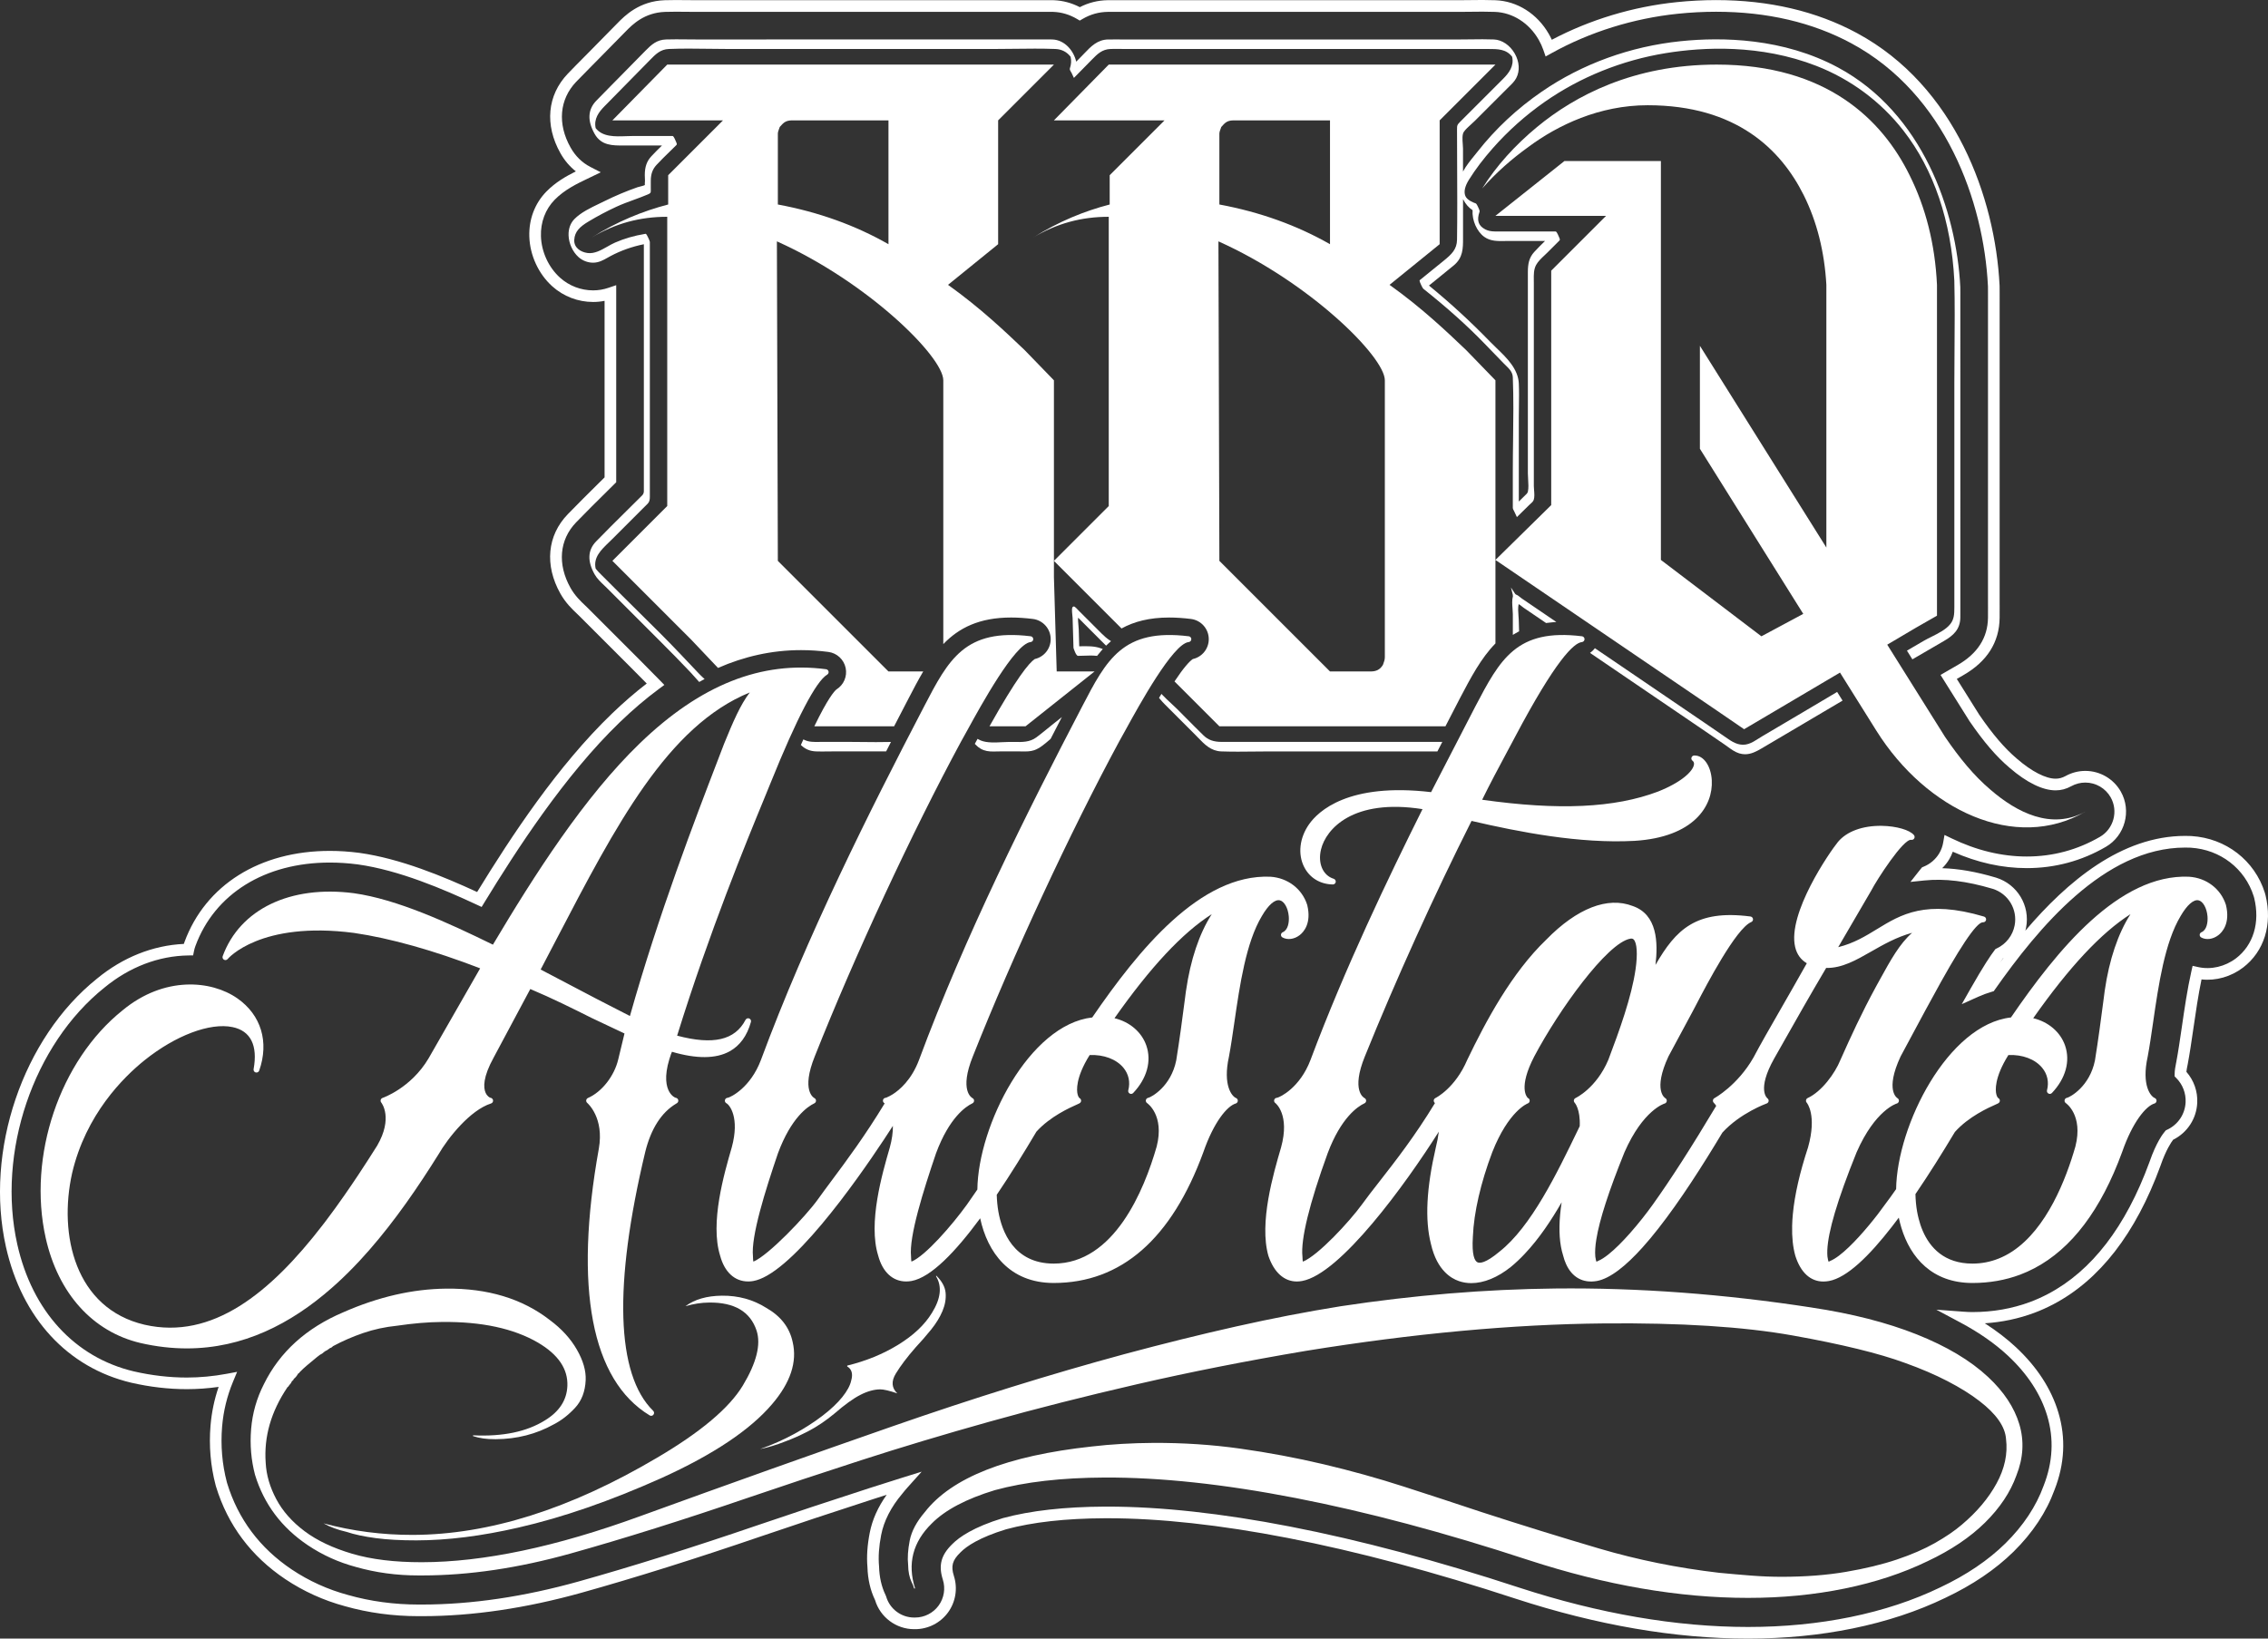
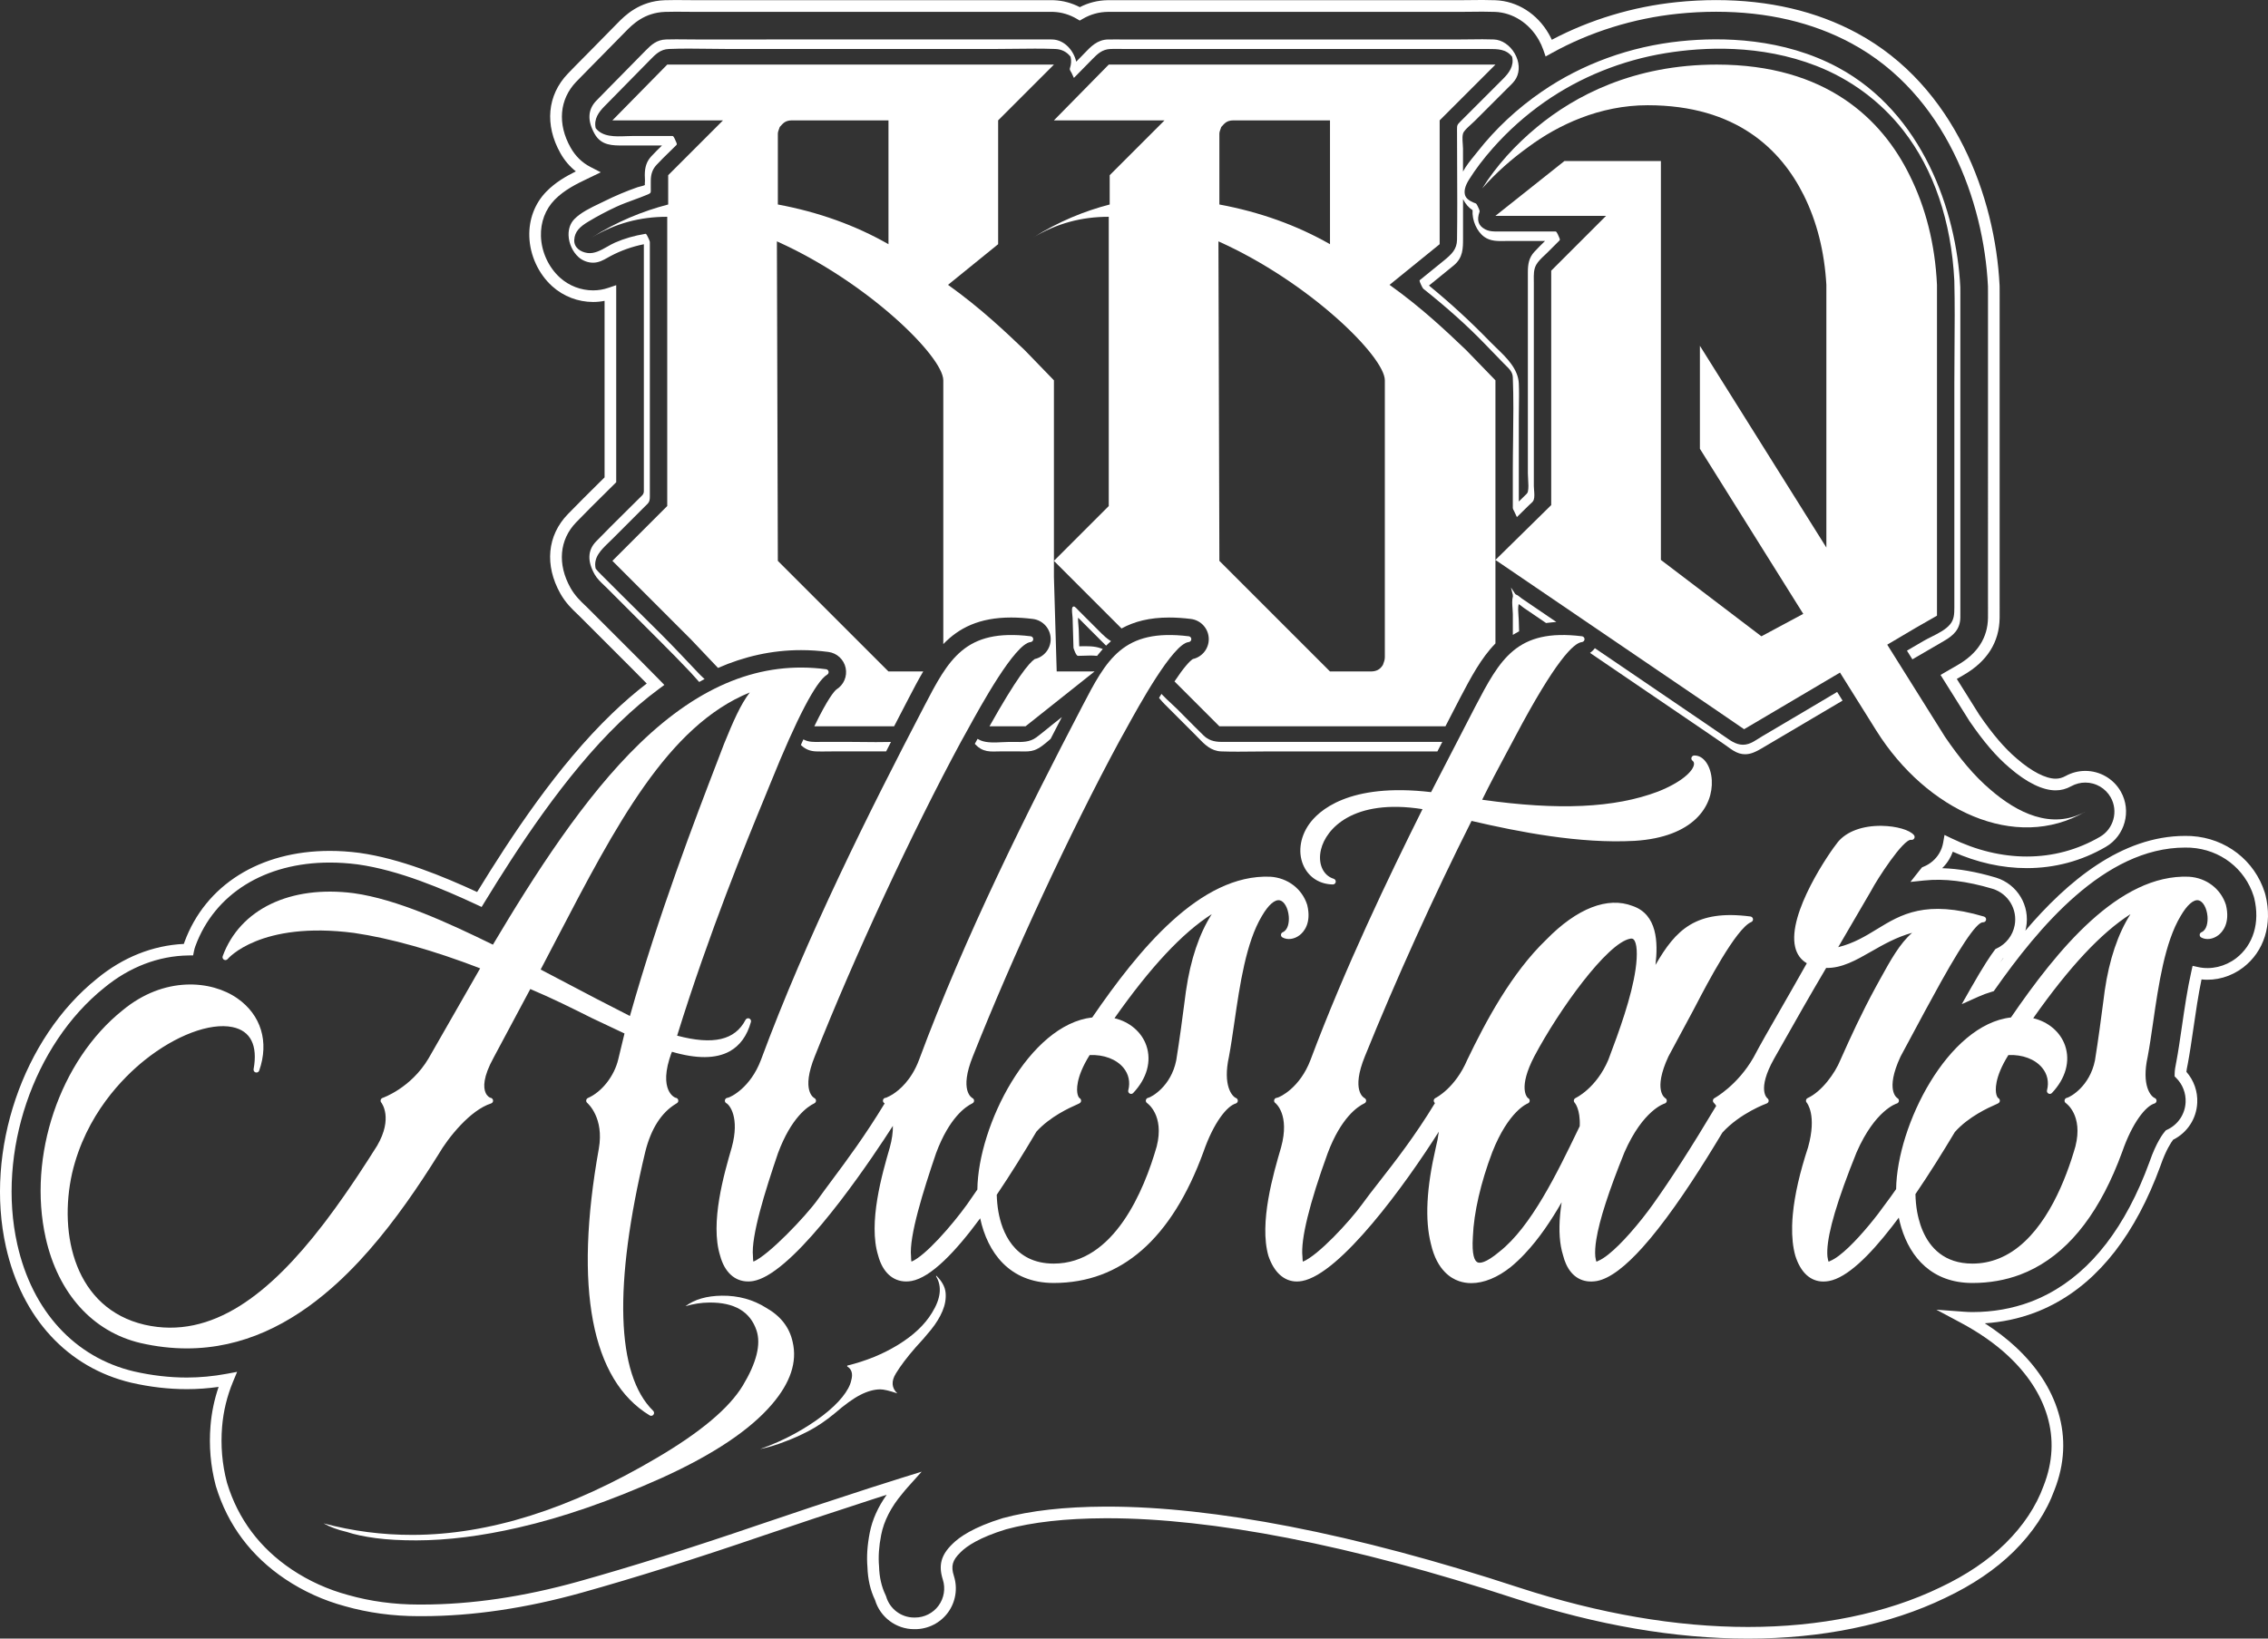
<svg xmlns="http://www.w3.org/2000/svg" id="Layer_1" viewBox="0 0 633.172 457.547">
  <rect x="0" y="0" width="633.172" height="457.547" fill="#333333" stroke="none" />
  <path d="M535.016,175.197l.024-.008,5.719-3.274v-92.38c-.528-11.35-3.168-21.643-7.653-30.62-7.661-15.566-23.227-30.88-53.847-30.88-23.227,0-39.597,8.709-50.151,17.426-6.069,5.013-11.35,10.821-15.306,17.15,3.956-4.485,8.181-8.181,12.934-11.61,8.181-6.069,19.791-11.618,33.252-11.618,24.811,0,37.217,12.406,43.554,25.079,3.696,7.385,5.809,15.834,6.337,25.071v73.36l-35.306-56.334v28.745l28.855,46.109-11.683,6.26-28.061-21.326V44.958h-26.924l-19.271,15.314h30.888l-15.314,15.306v65.457l-15.571,15.311v-50.151l-8.183-8.446c-5.279-5.015-12.142-11.614-21.38-18.212l13.989-11.35v-34.577l15.574-15.573h-107.955l-15.309,15.573h30.882l-15.309,15.309v8.183c-7.127,1.848-14.253,4.751-21.38,9.238,6.599-3.959,13.461-5.807,21.116-5.807v80.768l-15.309,15.309,18.876,18.876c3.502-1.931,7.788-3.056,13.296-3.056,1.875,0,3.916.134,6.067.398,2.88.354,5.032,2.819,4.993,5.721-.036,2.664-1.907,4.911-4.45,5.475-.937.625-2.504,2.323-5.119,6.25l4.174,4.174,8.354,8.354h63.116l3.982-7.713c3.077-5.86,5.952-11.324,9.975-15.42v-23.316l61.765,42.024,7.653,5.24,7.653-4.517,19.119-11.297,10.202,16.303c13.947,22.17,38.778,33.875,58.295,22.529-9.502,5.219-19.178.182-26.441-6.085-4.654-3.935-8.695-8.879-12.716-14.767l-16.152-25.772,8.144-4.812ZM340.421,37.305c0-.528.265-1.056.528-1.848.792-.792,1.32-1.847,3.432-1.847h26.923v34.577c-9.238-5.279-19.533-8.974-30.883-11.086v-19.796ZM386.613,183.532c0,.792-.265,1.32-.528,2.112-.792,1.319-1.849,1.847-3.432,1.847h-11.348l-30.883-30.882-.263-89.214c25.339,11.35,46.455,32.201,46.455,38.8v77.337Z" style="fill:#fff; stroke-width:0px;" />
  <path d="M233.527,192.504c-.617.499-2.404,2.492-6.185,10.296h22.276c1.349-2.613,2.691-5.2,4.013-7.736,1.37-2.632,2.699-5.186,4.113-7.573h-9.705l-30.882-30.882-.264-89.214c25.339,11.35,46.455,32.201,46.455,38.8v73.656c4.344-4.518,10.056-7.422,18.924-7.422,1.875,0,3.916.134,6.067.398,2.88.354,5.032,2.819,4.993,5.721-.036,2.664-1.908,4.911-4.45,5.475-1.616,1.079-5.109,5.348-12.636,18.778h10.066l12.667-10.064v-0l6.601-5.245h-10.574l-.775-26.409v-54.887l-8.182-8.446c-5.279-5.015-12.142-11.614-21.38-18.212l13.989-11.35v-34.577l15.573-15.573h-107.954l-15.309,15.573h30.882l-15.309,15.309v8.183c-7.127,1.848-14.253,4.751-21.38,9.238,6.599-3.959,13.461-5.807,21.116-5.807v80.768l-15.309,15.309,22.004,22.004,7.479,7.892c7.269-3.181,14.976-4.972,23.182-4.972,2.516,0,5.084.171,7.632.507,2.398.317,4.333,2.115,4.825,4.483.485,2.337-.541,4.724-2.561,5.982ZM217.158,37.305c0-.528.264-1.056.528-1.848.792-.792,1.32-1.847,3.431-1.847h26.923v34.577c-9.239-5.279-19.532-8.974-30.882-11.086v-19.796Z" style="fill:#fff; stroke-width:0px;" />
  <path d="M93.856,358.528c2.259-2.047,4.436-4.225,6.548-6.491.91-.983,1.812-1.982,2.697-2.998,7.271-8.311,13.649-17.638,19.287-26.664,2.73-4.72,8.896-12.414,14.705-14.258.382-.122.617-.504.552-.894-.057-.374-.366-.658-.731-.691-.195-.049-.902-.414-1.34-1.389-.65-1.454-.788-4.355,2.259-9.871l10.212-19.108c6.223,2.624,12.008,5.516,17.15,8.092l9.148,4.322-1.739,7.206c-1.097,4.671-4.582,9.115-8.474,10.813-.252.114-.431.349-.471.626-.041.284.065.561.276.739.195.171,4.761,4.184,3.242,12.779-6.979,38.882-2.072,64.636,14.193,74.474.13.081.276.122.414.122.244,0,.487-.114.642-.317.26-.325.228-.788-.073-1.08-10.35-10.123-11.114-35.129-2.21-72.322,1.609-6.459,4.501-10.976,8.587-13.429.114-.073.211-.122.276-.171.301-.195.431-.569.325-.91-.097-.317-.374-.544-.707-.577-.114-.032-1.016-.366-1.755-1.633-.837-1.43-1.511-4.192.016-9.213.057-.162.114-.333.171-.504.146-.487.317-1.024.536-1.495,6.857,2.015,12.259,1.982,16.07-.106,2.892-1.584,4.907-4.346,5.979-8.222.114-.398-.097-.821-.487-.975-.382-.146-.821.016-1.016.382-2.941,5.687-9.026,7.092-19.1,4.42,8.928-28.817,19.547-54.635,24.113-65.717.528-1.284.975-2.38,1.332-3.266.162-.39.374-.91.634-1.552,7.361-18.214,12.682-28.394,15.818-30.279.301-.179.447-.52.382-.861-.073-.341-.349-.593-.691-.642-18.076-2.389-35.072,4.363-51.938,20.627-15.615,15.046-29.507,36.835-41.076,56.284-12.511-6.126-26.761-12.682-38.842-14.372-17.751-2.291-31.774,4.452-36.6,17.581-.138.374.016.788.357.991.349.195.78.114,1.032-.195.089-.106,9.059-10.691,35.259-7.287,10.147,1.479,22.309,4.899,35.227,9.895l-14.412,25.161c-4.923,8.287-12.747,10.992-12.828,11.016-.252.089-.447.292-.52.544-.073.252-.016.536.146.739.138.171,3.339,4.33-1.137,12.048-1.739,2.762-3.493,5.492-5.273,8.173-1.251,1.877-2.51,3.737-3.778,5.557-1.739,2.502-3.502,4.94-5.281,7.287-.301.398-.609.796-.91,1.186-14.615,18.962-30.807,32.107-49.679,27.801-19.409-4.525-24.096-25.12-20.237-42.343,3.827-16.37,14.307-26.761,20.205-31.498,8.644-6.938,18.288-10.578,24.568-9.27,5.061,1.048,7.092,5.11,5.89,11.739-.081.414.179.821.585.926.414.106.837-.114.975-.512,2.819-8.002.536-15.542-6.093-20.172-7.312-5.11-20.441-6.248-32.001,3.298-17.581,14.03-26.623,40.783-21.505,63.612,3.477,15.477,13.104,26.168,26.436,29.32,4.501,1.032,8.815,1.511,12.974,1.511,15.663-.008,28.987-6.832,40.394-16.841.439-.382.869-.764,1.292-1.154ZM155.299,262.37c16.622-31.904,31.059-59.64,54.018-69.015-2.624,3.445-4.639,8.124-7.174,14.339-.552,1.446-1.162,3.03-1.82,4.753-6.158,16.021-16.427,42.725-24.462,71.249l-9.132-4.688-15.793-8.287c1.47-2.803,2.925-5.589,4.363-8.352Z" style="fill:#fff; stroke-width:0px;" />
  <path d="M358.12,260.298c-.292.122-.487.398-.504.707s.146.601.422.756c1.397.772,3.274.52,4.777-.626,1.064-.812,3.396-3.258,2.129-8.449-1.414-4.493-5.451-7.58-10.31-7.88-19.563-.804-36.835,20.505-49.712,39.297-17.613,1.999-31.863,30.181-32.066,48.046-.999,1.487-1.974,2.892-2.925,4.225-4.111,5.695-11.577,14.307-15.469,15.907-.049-.179-.122-.569-.122-1.349v-.089c-.593-5.614,3.428-18.385,6.995-28.865,3.688-9.912,8.279-12.999,10.082-13.868,0,0,.073-.032.073-.041.276-.138.447-.414.447-.723s-.171-.585-.447-.723c-.154-.081-3.794-2.031.122-11.699,11.122-28.061,27.151-62.564,40.832-87.879.422-.723,1.048-1.86,1.836-3.307,3.607-6.572,13.186-24.039,17.573-24.454.414-.041.731-.39.731-.804.008-.414-.301-.764-.707-.812-18.393-2.259-22.927,6.459-29.791,19.652-7.653,14.672-15.826,30.677-23.682,47.34-7.864,16.663-15.412,33.992-21.838,51.304-2.112,5.622-5.492,8.417-7.328,9.587-.317.203-.617.366-.894.512-.642.341-1.04.463-1.04.471-.374,0-.699.252-.788.617s.081.739.414.918c.008,0,.032.016.049.024-5.5,9.067-10.618,15.948-14.754,21.497-1.519,2.047-2.835,3.81-3.989,5.435-3.404,4.712-13.73,15.533-17.906,17.256-.049-.179-.122-.569-.122-1.349v-.089c-.593-5.614,3.428-18.385,6.995-28.865,3.688-9.912,8.279-12.999,10.082-13.868,0,0,.073-.032.073-.041.276-.138.447-.414.447-.723s-.171-.585-.447-.723c-.154-.081-3.794-2.031.122-11.699,11.122-28.061,27.151-62.564,40.832-87.879.422-.723,1.048-1.86,1.836-3.307,3.607-6.581,13.186-24.039,17.573-24.454.414-.041.731-.39.731-.804.008-.414-.301-.764-.707-.812-18.393-2.259-22.927,6.459-29.791,19.652-15.298,29.336-32.676,64.002-45.52,98.644-2.917,7.767-8.441,10.415-9.262,10.57-.374,0-.699.26-.788.626-.089.366.089.739.422.91.845.431,3.762,3.956,1.479,12.316-2.137,7.361-6.109,21.058-3.25,30.222,1.227,4.615,4.086,7.214,7.815,7.214.122,0,.236,0,.357-.008,0-.008.008,0,.008,0,.374-.016.756-.057,1.146-.13,1.17-.219,2.437-.731,3.77-1.487,12.186-6.906,30.189-34.105,35.137-41.823.032,1.795-.252,3.81-.853,6.012-2.137,7.361-6.109,21.058-3.25,30.222,1.227,4.615,4.086,7.214,7.807,7.214.496,0,.999-.041,1.519-.138,5.427-1.007,12.251-8.14,19.149-17.5,2.031,9.457,8.124,18.06,20.53,18.06,18.848,0,32.903-12.292,41.783-36.551,2.908-8.384,6.629-12.852,9.034-13.567.333-.097.561-.398.577-.747.016-.341-.187-.658-.512-.788-1.072-.431-3.745-3.461-1.958-11.553.544-2.9,1.016-6.166,1.519-9.619,1.519-10.431,3.233-22.244,7.677-29.645,1.795-3.087,3.615-4.688,4.996-4.379,1.251.276,2.299,2.145,2.502,4.436.154,1.674-.203,3.851-1.674,4.468ZM331.107,276.636c-.008,0-.008.008-.008.008l-.317,2.437c-.715,5.484-1.462,11.155-2.405,17.004-1.479,7.328-6.914,10.228-7.767,10.448-.317.032-.601.26-.691.577-.106.349.033.715.325.91.049.032,4.891,3.347,2.681,12.097-3.502,12.219-11.886,32.716-28.752,32.716-11.236,0-14.502-9.099-15.452-14.518-.26-1.503-.406-3.079-.455-4.696,3.843-5.679,7.612-11.78,11.073-17.621,3.835-4.249,9.359-6.711,11.293-7.572.642-.284.796-.357.942-.504.179-.179.268-.431.236-.674-.032-.252-.171-.471-.39-.601-.179-.106-.439-.463-.593-1.137-.227-.942-.634-4.501,3.38-10.911,3.932-.162,7.434,1.145,9.432,3.558,1.462,1.779,1.942,4.005,1.349,6.272-.097.357.065.739.39.918.325.179.731.122.983-.154,3.843-4.062,5.175-8.896,3.664-13.259-1.316-3.778-4.663-6.613-8.888-7.62,10.041-14.282,18.97-23.836,27.151-29.052-3.477,5.419-5.939,12.714-7.182,21.375Z" style="fill:#fff; stroke-width:0px;" />
  <path d="M611.123,244.805c-19.571-.812-36.835,20.505-49.712,39.297-17.581,1.99-31.806,30.068-32.058,47.933-1.089,1.568-2.137,3.022-3.144,4.346-.585.821-1.243,1.714-1.966,2.657-.731.942-1.511,1.934-2.34,2.925-3.672,4.436-8.027,8.937-10.927,10.115-.033.016-.073.032-.106.057-.179.106-.301.154-.366.179-.106-.211-.219-.707-.325-1.454-.195-2.145.203-5.167,1.202-9.107.252-.975.536-2.015.861-3.112,1.357-4.598,3.38-10.212,6.077-16.89,5.199-11.853,11.163-13.6,11.211-13.616.325-.081.552-.357.601-.691.041-.333-.13-.658-.422-.821-.041-.016-3.55-2.096.886-11.618l6.824-12.706c.349-.601.918-1.665,1.657-3.022,7.791-14.437,12.666-21.748,14.485-21.748h.049c.406.024.78-.26.853-.666.081-.406-.171-.804-.561-.926-16.273-4.834-23.195-.593-29.897,3.502-3.185,1.95-6.475,3.957-10.821,5.037l9.188-15.745c.008-.008.016-.024.024-.041,1.519-2.957,8.993-14.55,11.179-14.185.333.057.658-.098.829-.39.171-.284.146-.65-.057-.91-1.145-1.454-4.94-2.551-9.034-2.608-5.313-.073-9.749,1.552-12.194,4.485-2.283,2.778-14.169,19.994-11.951,29.369.479,2.015,1.568,3.534,3.25,4.517-2.738,4.866-5.2,9.164-7.385,12.966-3.144,5.476-5.63,9.798-7.507,13.364-4.468,7.807-10.83,11.301-10.895,11.333-.227.122-.382.341-.414.601-.041.252.049.512.227.691.268.268.496.552.682.861-6.897,11.544-12.706,20.587-17.727,27.598-1.665,2.332-3.965,5.281-6.378,8.002-2.023,2.283-4.127,4.411-5.996,5.89-1.04.829-2.015,1.462-2.86,1.804-.033.016-.073.032-.106.057-.179.106-.301.154-.366.179-.097-.195-.195-.617-.292-1.251-.008-.065-.024-.13-.032-.203-.114-1.276-.024-2.868.284-4.777.869-5.435,3.469-13.478,7.856-24.332,5.2-11.853,11.163-13.6,11.22-13.616.317-.081.552-.357.593-.691.041-.333-.13-.658-.422-.821-.041-.016-3.542-2.096.894-11.642l6.824-12.69c.211-.39.561-1.056,1.016-1.934,2.722-5.224,11.008-21.115,15.265-22.894.341-.138.544-.487.496-.853-.049-.366-.341-.65-.707-.699-15.233-1.982-20.83,3.648-26.517,13.527.739-6.272.536-14.096-6.378-16.46-6.971-2.697-15.533.634-24.096,9.383-9.749,9.367-16.906,22.837-22.065,33.561-3.363,7.88-8.685,10.586-8.904,10.691-.236.122-.406.341-.447.601-.041.26.049.52.236.707.024.032.049.073.081.106-5.557,9.164-11.073,16.232-15.533,21.943-1.893,2.429-3.534,4.517-4.883,6.41-3.42,4.688-12.178,14.193-16.443,15.907-.049-.179-.122-.569-.122-1.357,0-.024,0-.057-.008-.081-.504-4.785,1.934-14.77,7.06-28.873,3.729-9.903,8.368-12.999,10.196-13.868,0,0,.065-.032.073-.032.276-.138.455-.422.455-.731s-.179-.593-.455-.731c-.162-.073-3.835-2.031.122-11.691,8.595-21.285,19.433-45.195,29.759-65.7,13.226,3.079,30.206,6.418,45.552,5.565,16.517-1.032,21.911-9.757,21.521-16.915-.219-3.981-2.259-6.914-4.777-6.914h-.154c-.341.016-.634.252-.739.577-.097.325.016.682.292.886.333.252.463.577.406,1.04-.252,1.885-3.461,4.956-10.05,7.572-12.097,4.574-27.712,5.297-49.086,2.275,2.234-4.55,4.615-8.993,6.727-12.942.626-1.146,1.219-2.267,1.795-3.355l.634-1.194c11.39-21.545,16.451-26.322,18.694-26.534.406-.041.723-.382.731-.796s-.301-.772-.707-.821c-18.304-2.267-22.878,6.451-29.808,19.652l-12.324,23.869c-23.138-2.722-31.53,5.354-34.073,8.977-2.657,3.786-3.177,8.352-1.365,11.918,1.535,3.038,4.452,4.818,7.994,4.883h.016c.398,0,.739-.284.804-.682.065-.398-.179-.78-.561-.902-3.03-.942-4.485-4.314-3.542-8.205,1.373-5.679,8.896-14.299,28.329-11.244-9.546,19.165-21.602,44.253-31.262,70.022-2.949,7.791-8.522,10.423-9.351,10.578-.366,0-.674.236-.78.577-.106.349.032.715.333.91.041.032,4.103,3.201,1.576,12.365-2.153,7.352-6.166,21.034-3.542,30.271,1.56,4.631,4.403,7.174,7.937,7.174.471,0,.959-.049,1.454-.138,10.7-1.925,28.898-26.997,38.192-41.701-.187,1.487-.487,3.014-.845,4.436-2.624,11.366-3.071,20.164-1.365,26.899.861,3.778,2.315,6.256,3.908,7.872,1.308,1.349,2.705,2.104,3.932,2.527,1.089.374,2.242.561,3.437.561,3.493,0,7.369-1.568,11.081-4.558,1.332-1.097,2.608-2.307,3.81-3.591,4.111-4.338,7.523-9.546,10.334-14.42-.739,4.801-.804,8.92-.211,12.3.162.91.366,1.771.626,2.575.211.845.479,1.625.796,2.324,1.665,3.737,4.712,5.451,8.612,4.777,3.737-.691,8.14-4.233,12.763-9.383,1.446-1.6,2.9-3.355,4.363-5.224,6.117-7.783,12.398-17.621,17.922-26.834,5.013-5.492,12.308-8.108,12.381-8.14.284-.097.487-.357.528-.658.041-.301-.098-.601-.341-.78-.032-.024-3.047-2.315,1.893-11.106.902-1.584,1.877-3.307,2.933-5.175,3.038-5.37,6.8-12.032,11.577-20.116,4.411.089,8.384-2.185,12.584-4.59,3.339-1.909,7.027-4.021,11.415-5.224-3.485,3.055-5.963,7.547-8.92,12.909-.39.707-.788,1.438-1.202,2.185-3.956,7.263-7.084,14.079-9.887,20.384-1.544,3.835-5.281,8.88-9.156,10.667-.236.106-.398.325-.447.577-.057.252.016.52.187.707.032.033,2.917,3.42.374,12.471-2.324,7.068-3.737,13.275-4.241,18.596-.114,1.137-.179,2.234-.203,3.29-.081,3.168.211,5.971.886,8.392,1.487,4.696,4.233,7.198,7.832,7.198.504,0,1.032-.049,1.568-.146,5.029-.926,11.236-7.003,17.605-15.217.626-.804,1.259-1.633,1.885-2.478.195.942.431,1.869.707,2.787,2.535,8.376,8.595,15.46,19.856,15.46,4.736,0,9.18-.78,13.307-2.324,1.365-.512,2.689-1.113,3.989-1.795,10.375-5.443,18.58-16.289,24.486-32.432,2.908-8.384,6.629-12.852,9.034-13.567.333-.097.561-.398.577-.747.016-.341-.187-.658-.512-.788-1.072-.431-3.745-3.461-1.958-11.553.544-2.9,1.016-6.166,1.519-9.619,1.511-10.423,3.233-22.244,7.677-29.645,1.795-3.087,3.615-4.688,4.996-4.379,1.251.276,2.299,2.145,2.502,4.436.146,1.674-.203,3.851-1.674,4.468-.293.122-.487.398-.504.707-.016.309.146.601.422.756,1.397.772,3.274.52,4.777-.626,1.064-.812,3.396-3.25,2.129-8.457-1.414-4.485-5.451-7.572-10.31-7.872ZM439.857,306.606c-.244.106-.406.325-.463.585-.049.26.033.536.219.723.016.016,1.617,1.763,1.414,6.54l-.52,1.081c-5.809,12.024-13.031,26.997-21.895,33.967-3.932,3.298-5.541,3.266-6.15,2.957-.764-.382-1.609-1.942-1.267-7.174.268-6.694,2.193-15.062,5.411-23.56,4.566-11.569,9.838-13.592,9.895-13.608.374-.122.609-.504.544-.902-.049-.293-.244-.528-.504-.626-.276-.252-2.738-2.868,1.787-11.593,6.841-12.934,20.335-31.701,26.794-32.887.52-.106.78.049.934.203.959.894,1.17,4.103.552,8.368-1.113,7.718-4.509,17.093-7.596,25.25-3.372,7.962-9.099,10.651-9.156,10.675ZM587.588,276.636v.008l-.317,2.437c-.723,5.484-1.462,11.155-2.405,17.004-1.479,7.328-6.914,10.228-7.767,10.448-.325.032-.601.26-.691.577-.106.349.024.715.325.91.049.032,4.891,3.347,2.673,12.097-2.616,9.148-7.978,22.943-17.589,29.296-1.235.812-2.535,1.503-3.916,2.047-2.218.877-4.623,1.373-7.239,1.373-7.913,0-11.869-4.509-13.852-9.075-.512-1.17-.886-2.34-1.162-3.437-.187-.707-.325-1.389-.439-2.015-.276-1.552-.422-3.193-.463-4.875,3.818-5.598,7.564-11.593,11.008-17.345,3.835-4.306,9.416-6.8,11.366-7.661.642-.284.796-.357.942-.504.179-.179.268-.422.236-.674-.024-.252-.171-.471-.39-.601-.179-.106-.439-.463-.593-1.137-.228-.951-.634-4.501,3.38-10.911,3.932-.171,7.434,1.145,9.424,3.558,1.47,1.771,1.95,4.005,1.357,6.272-.097.357.065.739.39.918.325.179.731.122.983-.154,3.843-4.062,5.175-8.896,3.664-13.259-1.316-3.778-4.663-6.613-8.888-7.62,10.041-14.282,18.97-23.836,27.151-29.052-3.477,5.419-5.939,12.714-7.19,21.375Z" style="fill:#fff; stroke-width:0px;" />
  <path d="M402.657,207.16h-61.594c-2.249,0-3.768-.544-5.077-1.818-1.652-1.608-3.304-3.275-4.901-4.887-.813-.821-1.626-1.641-2.443-2.457-.536-.536-1.118-1.073-1.711-1.619-.781-.72-1.588-1.463-2.318-2.237l-.364-.386-.674,1.106.179.222c.44.545.949,1.106,1.512,1.67l8.5,8.501c.271.27.536.545.8.819,1.726,1.789,3.509,3.638,6.381,3.74,1.544.055,3.104.073,4.657.073,1.56,0,3.114-.018,4.642-.036,1.544-.018,3.087-.036,4.627-.036h46.414l1.369-2.653Z" style="fill:#fff; stroke-width:0px;" />
  <path d="M424.86,169.316c.181.146.352.284.506.388l6.262,4.262.155-.021c.511-.07,1.03-.131,1.565-.175l1.144-.095-9.657-6.57c-.117-.08-.255-.195-.405-.318-.382-.315-.815-.665-1.289-.799l-.031-.116-.09-.014-1.192-1.81.532,2.129-.05.086.08.118c-.005.03-.012.07-.029.131-.282,1.014-.182,2.333-.094,3.496.04.541.079,1.052.079,1.496v5.779l.614-.366c.298-.177.601-.347.912-.511l.226-.12-.02-.465c-.031-.725-.061-1.43-.061-2.095,0-.513-.043-1.079-.088-1.68-.086-1.133-.182-2.409.041-3.352.271.12.597.384.89.621Z" style="fill:#fff; stroke-width:0px;" />
  <path d="M224.283,206.466l-.699,1.554.215.198c1.098,1.01,2.404,1.532,3.991,1.595.531.021,1.066.028,1.599.028.534,0,1.065-.007,1.588-.014.526-.007,1.05-.014,1.574-.014h14.835l1.353-2.646-.685.018c-2.337.062-4.725.033-7.034.006-1.311-.016-2.622-.031-3.928-.031h-7.713c-.255,0-.512.004-.77.008-1.35.021-2.747.041-3.953-.527l-.373-.175Z" style="fill:#fff; stroke-width:0px;" />
  <path d="M289.277,205.927c-1.809,1.332-3.909,1.29-6.126,1.248-1.045-.019-2.088-.002-3.273.06-2.028.104-4.328.224-6.02-.451-.213-.085-.406-.182-.591-.283l-.355-.194-.766,1.388.2.216c.897.966,1.934,1.552,3.17,1.791.588.114,1.194.143,1.799.143.321,0,.642-.008.96-.017.304-.008.605-.015.9-.015h5.393c.24,0,.483.004.728.008,1.152.02,2.34.041,3.454-.348,1.523-.532,2.937-1.754,4.184-2.832l.313-.27.096-.122c.749-1.457,1.495-2.902,2.237-4.337l.872-1.685-2.553,2.029c-.514.409-1.024.824-1.535,1.24-1.001.816-2.037,1.659-3.086,2.432Z" style="fill:#fff; stroke-width:0px;" />
  <path d="M307.536,179.029c.326.332.653.664.986.985l.281.27.281-.27c.225-.216.453-.428.686-.635l.396-.352-.443-.291c-.685-.45-1.391-1.047-2.222-1.878l-6.302-6.302-.168-.176c-.86-.912-1.148-1.217-1.513-.93-.293.233-.315.755-.114,2.659.023.216.041.38.043.449l.245,8.339c.001.022.666,2.235,1.265,2.235.528,0,1.085-.021,1.657-.043,1.141-.044,2.321-.089,3.443.029l.222.023.139-.175c.348-.44.703-.872,1.07-1.288l.39-.443-.553-.206c-1.761-.656-3.809-.612-5.79-.57l-.238.005-.137-4.663c-.011-.38-.05-.798-.09-1.228-.067-.718-.137-1.455-.08-2.094l6.546,6.552Z" style="fill:#fff; stroke-width:0px;" />
  <path d="M503.238,198.933l-11.216,6.625c-.337.199-.679.416-1.026.637-.927.59-1.887,1.201-2.864,1.517-2.198.71-4.039-.253-5.551-1.289l-2.173-1.489c-1.533-1.051-3.066-2.102-4.602-3.151-6.819-4.654-13.647-9.294-20.475-13.935l-10.077-6.852-.235.289c-.207.254-.439.484-.689.683l-.432.344,26.55,18.063c2.088,1.419,4.176,2.837,6.259,4.262l4.735,3.242c.277.19.559.396.847.605,1.025.747,2.085,1.519,3.27,1.877.568.172,1.111.247,1.634.247,1.674,0,3.154-.772,4.634-1.645l5.25-3.099c4.364-2.576,8.726-5.154,13.088-7.732l4.237-2.504-1.515-2.419-.341.203c-3.101,1.843-6.203,3.686-9.308,5.52Z" style="fill:#fff; stroke-width:0px;" />
  <path d="M193.875,188.953c.362.411.733.832,1.117,1.244l.215.231.589-.327c.133-.075.267-.151.4-.222l.514-.275-.436-.387c-.549-.489-1.085-1.055-1.559-1.555l-5.077-5.358c-3.571-3.768-7.331-7.476-10.968-11.063-1.677-1.654-3.354-3.307-5.017-4.971l-5.544-5.539c-.634-.624-1.289-1.268-1.82-1.978-.671-3.093,1.471-5.161,3.739-7.349.314-.303.627-.605.93-.908l8.927-8.927c.159-.159.302-.297.43-.419.76-.73,1.108-1.064,1.108-2.438v-71.16c0-.303-.82-1.998-.996-2.147l-.149-.124-.185.03c-2.979.483-5.788,1.294-8.35,2.411-.743.324-1.492.749-2.217,1.16-1.759.998-3.583,2.024-5.513,1.763-1.916-.264-3.802-1.493-3.694-3.645.117-2.364,1.595-3.713,3.942-5.124,2.575-1.549,5.231-2.955,7.895-4.18,1.553-.714,3.185-1.31,4.763-1.886,1.272-.464,2.587-.944,3.916-1.509.736-.312.878-.436.857-1.15-.002-.088-.006-.192-.006-.316l-.001-.797c-.001-.529-.002-1.058.001-1.588.013-1.859.499-3.209,1.575-4.375,1.18-1.279,2.457-2.523,3.692-3.725.63-.614,1.26-1.227,1.88-1.847.205-.205.108-.438-.004-.707-.756-1.827-.91-1.827-1.142-1.827h-10.855c-.623,0-1.275.023-1.94.048-3.264.119-6.641.241-8.593-2.238-.57-2.59.909-4.526,2.437-6.08l12.713-12.934c1.563-1.605,2.912-2.99,5.27-3.09,3.692-.156,7.476-.103,11.136-.052,1.86.026,3.719.052,5.571.052h74.073c1.901,0,3.808-.024,5.716-.048,3.753-.047,7.633-.096,11.425.048,1.743.067,3.21.816,4.249,2.169.249,1.087.186,2.09-.2,3.238-.107.316.099.672.449,1.23l.672,1.444,5.031-5.118c1.513-1.539,2.819-2.868,5.188-2.963.951-.038,1.929-.025,2.876-.012.485.006.969.013,1.451.013h101.069c2.728-.001,5.067-.004,6.729,2.171.582,2.618-.889,4.534-2.57,6.215l-11.925,11.925c-.857.856-.89,1.033-.889,2.158v.083c0,3.411.016,6.824.033,10.237.032,6.71.064,13.648-.033,20.466-.038,2.684-1.502,4.07-3.732,5.88l-4.743,3.848-1.972,1.603v.195c.001.228.789,1.975,1.013,2.152,6.637,5.282,12.201,10.264,17.012,15.229l5.323,5.494c.217.223.436.438.654.649,1.053,1.025,1.962,1.91,2.019,3.375.229,5.801.152,11.735.076,17.475-.037,2.866-.076,5.83-.076,8.736v10.29c0,.194.106.418.39.926l.75,1.607,3.437-3.379c.096-.095.206-.19.319-.288.373-.325.796-.693.953-1.177.248-.764.161-1.81.085-2.734-.033-.398-.065-.775-.065-1.093v-56.798c0-.249-.003-.499-.007-.751-.02-1.428-.04-2.904.63-4.16.534-1,1.462-1.872,2.359-2.715.286-.268.566-.531.827-.793l3.339-3.336c.205-.205.108-.438-.003-.707-.757-1.827-.91-1.827-1.142-1.827h-11.59c-.588,0-1.177.004-1.766.007-1.173.007-2.346.014-3.519-.007-1.126-.02-1.96-.202-2.702-.589-1.926-1.006-2.415-2.519-1.583-4.909.043-.124.102-.294-.484-1.488-.37-.753-.48-.822-.63-.872-.554-.185-2.398-.883-2.861-2.088-.453-1.179-.111-2.692,1.016-4.499,1.816-2.911,4.003-5.799,6.684-8.831,4.281-4.844,9.144-9.182,14.453-12.895,9.915-6.932,21.603-11.644,33.8-13.626,10.584-1.719,26.464-2.498,42.031,3.556,9.613,3.739,18.026,9.988,24.326,18.071,8.466,10.859,13.381,25.349,14.214,41.901.154,6.399.103,12.921.055,19.229-.024,3.163-.048,6.325-.048,9.484v62.533c0,1.889-.081,3.328-1.131,4.65-1.21,1.524-3.275,2.559-5.272,3.559-.765.383-1.487.745-2.147,1.127-.983.57-1.963,1.144-2.943,1.719l-1.74,1.019,1.522,2.429.34-.2c2.484-1.462,5.424-3.186,8.394-4.886,2.761-1.58,4.608-3.312,4.648-6.629.011-.947.007-1.895.004-2.842l-.004-86.904.002-.708c.002-.589.006-1.177-.01-1.776-1.072-21.313-10.581-48.601-34.053-61.275-15.334-8.279-32.406-8.586-44.029-7.385-14.067,1.453-27.468,6.322-38.753,14.079-6.877,4.727-12.903,10.354-17.91,16.728-.274.348-.569.71-.874,1.086-1.121,1.377-2.351,2.887-3.214,4.508v-6.414c0-.37-.033-.804-.069-1.267-.093-1.199-.209-2.692.317-3.431.521-.733,1.28-1.417,2.014-2.077.371-.334.736-.664,1.066-.993l9.083-9.084c.154-.154.311-.306.47-.461.733-.71,1.491-1.444,1.982-2.369,1.06-1.996.9-4.565-.425-6.873-1.336-2.326-3.565-3.827-5.816-3.917-2.098-.084-4.24-.055-6.308-.028-1.046.014-2.091.028-3.131.028h-94.369l-1.278-.004c-.857-.005-1.714-.01-2.57.004-3.022.046-4.853,1.965-6.624,3.821-.246.258-.493.517-.745.774l-1.578,1.605c-.699-3.072-3.217-6.07-6.645-6.2-.39-.015-.784-.01-1.175-.005l-98.364.005c-.918,0-1.838-.01-2.759-.02-1.82-.02-3.703-.04-5.552.02-2.558.083-4.046,1.396-5.725,3.105l-7.47,7.599c-.707.719-1.417,1.434-2.127,2.15-1.384,1.396-2.816,2.839-4.198,4.284-2.353,2.46-2.495,5.57-.422,9.242,1.849,3.274,5.024,3.246,8.1,3.225l10.701-.004c-.998.978-2.008,1.981-2.964,3.01-1.291,1.387-1.841,2.963-1.841,5.27,0,.257.013.526.027.799.026.521.052,1.06-.021,1.523-.017.109-.005.221.009.341.004.03.008.071.011.107-.279.158-1.149.374-1.495.459-.249.061-.452.113-.552.148-3.145,1.098-6.245,2.404-9.215,3.88-.463.23-.951.464-1.453.703-2.418,1.156-5.16,2.466-6.955,4.305-1.127,1.154-1.693,2.724-1.635,4.54.073,2.274,1.136,4.604,2.775,6.081,1.104.994,2.59,1.564,4.079,1.564h.004c1.582-.001,2.843-.715,4.063-1.406.283-.16.568-.322.86-.476,2.859-1.513,5.963-2.612,9.236-3.269v68.97q0,.69-.51,1.195l-.165.164c-1.405,1.404-2.818,2.801-4.231,4.199-2.791,2.759-5.676,5.612-8.449,8.481-2.325,2.404-2.456,5.487-.391,9.163.661,1.177,1.684,2.148,2.674,3.086.284.269.564.535.83.801l14.508,14.507c3.42,3.42,6.192,6.257,8.724,8.929.369.39.745.816,1.132,1.256ZM414.396,66.155c1.707,1.211,3.707,1.177,5.638,1.141.313-.006.626-.011.935-.011h10.37c-1.016.991-2.041,2.009-3.005,3.058-1.487,1.617-1.791,3.414-1.791,5.615v56.213c0,.527.036,1.1.073,1.687.075,1.187.152,2.413-.064,3.42q-.075.35-.379.647l-2.156,2.119v-23.33c0-1.059.016-2.123.031-3.187.031-2.11.063-4.292-.031-6.429-.181-4.097-3.41-7.205-6.259-9.947-.601-.578-1.185-1.141-1.721-1.694-5.376-5.548-11.129-10.836-17.106-15.724l1.507-1.215c1.787-1.438,3.634-2.924,5.428-4.417,2.582-2.15,2.58-4.767,2.577-7.537v-10.947c.722,1.386,1.591,2.384,2.663,3.07-.197,2.805,1.188,5.977,3.29,7.47Z" style="fill:#fff; stroke-width:0px;" />
-   <path d="M183.456,407.029c-24.342,14.394-47.003,21.512-68.249,21.559-8.502.019-16.79-1.054-24.878-3.221,1.792,1.016,3.946,1.813,6.463,2.388,2.154.724,4.853,1.301,8.093,1.73,3.244.43,7.035.641,11.377.632,4.347-.009,8.887-.31,13.625-.905,4.743-.594,9.689-1.485,14.838-2.669,12.368-2.826,25.721-7.451,40.107-13.904,14.337-6.516,24.598-13.371,30.722-20.564,5.138-6.013,7.058-11.808,5.732-17.373-.868-4.035-3.323-7.21-7.373-9.513-3.67-2.311-7.799-3.444-12.38-3.395-4.195.045-7.583,1.021-10.16,2.923,1.159-.325,2.266-.571,3.32-.738,1.057-.168,2.156-.257,3.297-.269,7.054-.074,11.467,2.54,13.225,7.822,1.273,3.87-.009,8.984-3.817,15.321-3.786,6.293-11.787,13.027-23.94,20.176Z" style="fill:#fff; stroke-width:0px;" />
+   <path d="M183.456,407.029c-24.342,14.394-47.003,21.512-68.249,21.559-8.502.019-16.79-1.054-24.878-3.221,1.792,1.016,3.946,1.813,6.463,2.388,2.154.724,4.853,1.301,8.093,1.73,3.244.43,7.035.641,11.377.632,4.347-.009,8.887-.31,13.625-.905,4.743-.594,9.689-1.485,14.838-2.669,12.368-2.826,25.721-7.451,40.107-13.904,14.337-6.516,24.598-13.371,30.722-20.564,5.138-6.013,7.058-11.808,5.732-17.373-.868-4.035-3.323-7.21-7.373-9.513-3.67-2.311-7.799-3.444-12.38-3.395-4.195.045-7.583,1.021-10.16,2.923,1.159-.325,2.266-.571,3.32-.738,1.057-.168,2.156-.257,3.297-.269,7.054-.074,11.467,2.54,13.225,7.822,1.273,3.87-.009,8.984-3.817,15.321-3.786,6.293-11.787,13.027-23.94,20.176" style="fill:#fff; stroke-width:0px;" />
  <path d="M255.59,376.261c1.477-1.571,2.917-3.223,4.319-4.955,1.402-1.736,2.47-3.471,3.202-5.207.733-1.738,1.027-3.437.882-5.092-.145-1.658-1.021-3.272-2.63-4.838l-.021.238c1.692,2.831,1.297,6.233-1.172,10.192-2.02,3.315-5.159,6.277-9.409,8.887-4.236,2.603-8.979,4.542-14.232,5.825l-.018.232c1.275.761,1.651,2.072,1.128,3.925-.297,1.389-1.128,2.933-2.491,4.631-1.363,1.695-3.198,3.43-5.506,5.201-2.303,1.767-4.925,3.457-7.867,5.069-2.936,1.608-6.133,3.026-9.594,4.253,2.283-.466,4.583-1.157,6.902-2.078,2.123-.768,4.359-1.767,6.709-2.995,2.354-1.23,4.74-2.845,7.16-4.842,2.841-2.466,5.253-4.208,7.231-5.219,1.982-1.014,3.833-1.527,5.548-1.54.952-.007,2.543.366,4.769,1.119-1.592-1.527-1.725-3.376-.401-5.546,1.329-2.177,3.158-4.597,5.492-7.261Z" style="fill:#fff; stroke-width:0px;" />
-   <path d="M505.838,365.109c-24.615-3.797-48.506-5.569-71.621-5.323-19.564.208-39.546,1.864-59.904,4.952-9.526,1.528-19.262,3.412-29.201,5.646-9.896,2.222-20.279,4.796-31.138,7.712-20.763,5.627-42.384,12.362-64.807,20.172-22.146,7.711-45.647,16.084-70.443,25.089-23.517,8.581-43.779,12.838-60.97,12.859-7.575.01-14.045-.777-19.421-2.362-5.374-1.585-9.803-3.681-13.287-6.289-3.491-2.614-6.13-5.598-7.918-8.958-1.792-3.369-2.778-6.753-2.953-10.149-.529-7.269,1.486-14.303,6.075-21.104l.276-.229c.182-.304.322-.493.414-.569s.229-.265.414-.569c.001-.151.185-.38.554-.685.001-.151.185-.38.554-.684.184-.153.46-.534.83-1.144.184-.001.276-.078.277-.23.739-.763,1.477-1.453,2.217-2.065l2.498-2.074.278-.231c.557-.462,1.018-.771,1.388-.927l.557-.461c.186-.154.371-.271.557-.349s.371-.193.557-.348c.37-.309.648-.464.833-.466l.559-.464c2.6-1.399,5.386-2.612,8.361-3.636,2.981-1.027,6.144-1.711,9.493-2.051,2.236-.328,4.38-.58,6.43-.755,2.052-.174,4.103-.272,6.153-.292,11.018-.109,19.937,1.812,26.726,5.757,5.678,3.332,8.414,7.372,8.222,12.108-.16,3.957-2.242,7.155-6.235,9.6-5.119,3.196-11.817,4.587-20.1,4.184l-.006.225c.913.295,1.874.515,2.881.659,1.01.144,2.16.213,3.45.206,5.905-.033,11.316-1.416,16.237-4.158,2.083-1.069,4.05-2.593,5.898-4.574,1.853-1.986,2.849-4.579,2.986-7.783.111-2.601-.703-5.429-2.451-8.487-1.75-3.067-4.268-5.822-7.553-8.266-7.678-5.975-17.354-8.905-28.985-8.776-9.355.104-18.908,2.303-28.628,6.577-10.402,4.407-17.8,11.123-22.221,20.102-2.012,3.93-3.199,8.103-3.563,12.513-.363,4.393-.001,8.653,1.083,12.781,2.513,8.215,7.435,14.767,14.769,19.689,4.104,2.746,8.57,4.763,13.402,6.058,5.545,1.582,11.374,2.37,17.499,2.365l1.08-.001c13.001-.01,26.796-2.051,41.438-6.148,14.751-4.128,31.29-9.326,49.675-15.619,9.743-3.325,20.158-6.78,31.255-10.373,11.164-3.615,23.154-7.219,35.982-10.81,12.908-3.615,26.656-7.103,41.253-10.465,14.694-3.385,30.377-6.485,47.057-9.298,29.985-4.852,57.734-7.418,83.103-7.658,21.467-.202,39.079.918,52.765,3.365,13.699,2.45,24.167,5.008,31.389,7.675,4.379,1.566,8.319,3.256,11.822,5.067,3.498,1.81,6.475,3.661,8.923,5.555,4.724,3.624,7.202,7.174,7.437,10.65.504,4.09-.382,8.215-2.645,12.367-2.255,4.133-5.501,7.984-9.735,11.549-1.991,1.7-4.482,3.398-7.472,5.093-2.983,1.691-6.527,3.227-10.631,4.609-4.096,1.377-8.831,2.523-14.207,3.441-5.361.914-11.316,1.374-17.861,1.379-2.774.002-5.623-.109-8.544-.334-2.922-.225-5.934-.488-9.036-.787-11.574-1.351-22.717-3.605-33.448-6.77-10.735-3.163-21.676-6.555-32.831-10.176-7.244-2.416-14.498-4.794-21.759-7.135-7.261-2.34-14.713-4.415-22.345-6.219-7.632-1.804-15.406-3.26-23.313-4.372-7.902-1.109-16.011-1.64-24.317-1.595-2.895.016-5.793.108-8.701.277-2.905.169-5.719.412-8.444.732-23.603,2.56-39.1,8.689-46.57,18.324-2.304,2.693-3.706,5.338-4.212,7.936-.504,2.593-.65,4.846-.441,6.763.02,1.914.347,3.53.979,4.85.322.587.551,1.174.687,1.759l.278-0c-2.199-6.904-.648-12.965,4.691-18.181,3.726-3.742,9.58-6.835,17.577-9.268,8.395-2.296,18.617-3.472,30.662-3.523,15.545-.065,33.313,1.836,53.28,5.713,19.996,3.882,41.676,9.659,64.994,17.319,21.638,7.051,42.058,10.574,61.336,10.574,9.477,0,18.462-.867,26.958-2.606,8.529-1.745,16.262-4.295,23.2-7.657,6.502-3.068,11.831-6.649,15.984-10.742,4.17-4.114,7.103-8.514,8.784-13.204,1.931-4.868,2.203-9.632.808-14.289-1.4-4.672-4.308-9.073-8.731-13.196-4.947-4.612-11.593-8.577-19.933-11.889-8.348-3.314-18.103-5.81-29.249-7.481Z" style="fill:#fff; stroke-width:0px;" />
  <path d="M632.485,249.988l-.001-.002c-.06-.247-.128-.491-.204-.73-2.839-9.007-10.868-15.211-20.457-15.804l-.228-.012c-.519-.021-1.042-.033-1.558-.033-17.777,0-32.91,12.717-44.598,26.456.077-.29.144-.584.201-.881,1.159-6.078-2.427-12.055-8.346-13.906l-.15-.045c-5.443-1.617-10.343-2.474-14.934-2.607.77-.748,1.44-1.595,1.987-2.522.39-.66.716-1.355.973-2.079,6.838,3.041,13.779,4.581,20.657,4.581,7.868,0,15.294-1.999,22.071-5.939,5.357-3.114,7.234-10.035,4.186-15.43-2.015-3.565-5.813-5.779-9.911-5.779-1.901,0-3.792.486-5.467,1.406-.967.531-1.839.768-2.826.768-2.759,0-6.662-2.003-10.704-5.491l-.092-.079c-3.414-2.886-6.77-6.808-10.525-12.287l-6.266-9.999c.593-.343,1.19-.687,1.791-1.03,6.665-3.815,10.085-9.204,10.166-16.018.012-1.005.009-2.01.005-3.012l-.004-1.375.002-86.144c.003-.695.005-1.39-.012-2.074-.002-.105-.006-.21-.012-.304-1.22-24.294-12.315-55.538-39.796-70.375C507.102,3.127,493.864.025,479.089.025c-3.615,0-7.324.194-11.022.576-12.187,1.259-24.191,4.883-34.836,10.505-.254-.554-.535-1.098-.839-1.629-3.247-5.652-8.813-9.17-14.889-9.413-1.085-.044-2.26-.065-3.592-.065-1.1,0-2.2.014-3.304.029-.996.013-1.99.027-2.982.027h-94.363l-2.567-.009c-.486,0-.971.002-1.455.01-2.743.042-5.356.695-7.779,1.944-2.258-1.175-4.736-1.842-7.221-1.937-.338-.013-.677-.018-1.016-.018-.234,0-1.141.01-1.155.01h-97.793c-.845,0-1.691-.009-2.537-.018l-.104-.001c-2.011-.021-4.024-.039-6.026.025-7.15.231-11.231,4.383-13.191,6.378l-7.472,7.6c-.625.636-1.253,1.269-1.881,1.903l-.24.242c-1.409,1.421-2.866,2.889-4.307,4.396-5.744,6.005-6.509,14.31-2.047,22.215,1.141,2.021,2.581,3.713,4.3,5.057-2.686,1.334-5.689,3.034-8.246,5.653-3.216,3.294-4.903,7.752-4.75,12.554.167,5.233,2.559,10.422,6.397,13.88,3.137,2.826,7.196,4.382,11.43,4.382,1.067-.001,2.131-.106,3.184-.316v49.293l-1.648,1.631c-2.826,2.795-5.749,5.684-8.624,8.658-5.749,5.946-6.522,14.229-2.069,22.157,1.473,2.623,3.332,4.386,4.689,5.673l.081.077c.185.175.368.348.541.522l14.508,14.508c1.563,1.563,2.979,2.993,4.293,4.335-3.263,2.507-6.539,5.343-9.76,8.449-15.117,14.566-27.967,34.076-37.592,49.767-9.457-4.36-21.463-9.335-32.859-10.928l-.119-.016c-2.754-.355-5.493-.536-8.141-.536-19.554,0-34.725,9.517-40.583,25.454-.063.172-.123.346-.179.521-8.656.406-17.01,3.738-24.217,9.67-20.755,16.61-31.455,48.129-25.442,74.943,4.469,19.894,17.219,33.712,34.991,37.913,5.207,1.194,10.429,1.799,15.522,1.799,2.929-.002,5.898-.214,8.859-.633-1.198,3.498-1.957,7.125-2.262,10.814-.467,5.656.01,11.242,1.418,16.608.038.145.079.29.124.438,3.282,10.727,9.782,19.412,19.321,25.815,5.095,3.408,10.714,5.955,16.681,7.564,6.495,1.845,13.409,2.78,20.553,2.78l1.082-.001c13.989-.012,28.959-2.222,44.494-6.57,14.921-4.176,31.839-9.494,50.283-15.808,9.577-3.267,20.036-6.738,31.086-10.317,1.231-.398,2.473-.797,3.728-1.196-2.438,3.419-4.027,6.976-4.732,10.604-.687,3.528-.896,6.671-.639,9.605.101,3.358.802,6.418,2.082,9.091l.043.087c1.424,4.798,5.885,8.136,10.903,8.136h.278c3.616,0,7.048-1.742,9.182-4.662,2.134-2.919,2.753-6.718,1.655-10.163-.889-2.791-.451-4.394,1.801-6.594l.111-.11c1.624-1.63,5.145-4.058,12.649-6.358,7.378-2.001,16.658-3.039,27.577-3.085l.738-.002c14.582,0,31.515,1.853,50.33,5.505,19.445,3.776,40.855,9.485,63.637,16.968,22.671,7.388,44.493,11.134,64.86,11.134,10.204,0,20.042-.954,29.238-2.837,9.406-1.924,18.099-4.798,25.822-8.535,7.615-3.6,14.031-7.943,19.07-12.908,5.339-5.266,9.191-11.089,11.432-17.266,2.834-7.234,3.193-14.497,1.069-21.59-1.983-6.615-5.977-12.756-11.871-18.25-2.525-2.354-5.426-4.58-8.667-6.654,4.832-.316,9.478-1.299,13.852-2.936,1.76-.659,3.537-1.458,5.282-2.374,12.944-6.791,22.998-19.777,29.882-38.592l.066-.185c1.502-4.329,2.966-6.475,3.499-7.168,3.96-1.972,6.526-5.894,6.727-10.32.154-3.161-.94-6.267-3.02-8.635.042-.45.129-1.046.296-1.807.026-.117.05-.236.072-.354.56-2.985,1.027-6.184,1.522-9.57l.081-.554c.622-4.289,1.319-9.093,2.246-13.529,4.029.449,8.244-.756,11.594-3.308,5.907-4.511,8.254-12.058,6.277-20.186ZM624.237,267.59c-3.047,2.321-6.977,3.242-10.531,2.452l-1.58-.351-.357,1.579c-1.121,4.959-1.916,10.439-2.623,15.312l-.075.513c-.49,3.353-.952,6.52-1.5,9.44-.016.084-.033.169-.052.253-.258,1.171-.395,2.21-.407,3.087l-.009.683.481.484c1.765,1.778,2.708,4.23,2.586,6.735-.152,3.342-2.141,6.288-5.189,7.689l-.317.146-.229.263c-.535.612-2.425,3.035-4.318,8.491l-.041.117c-6.599,18.037-16.135,30.431-28.342,36.835-1.626.854-3.278,1.596-4.91,2.208-5.041,1.885-10.478,2.841-16.16,2.841-.734,0-1.503-.032-2.419-.099l-7.666-.568,6.781,3.621c5.154,2.753,9.595,5.853,13.201,9.215,5.466,5.096,9.159,10.75,10.974,16.806,1.91,6.38,1.58,12.93-.996,19.51-2.09,5.758-5.681,11.176-10.673,16.099-4.779,4.709-10.894,8.841-18.191,12.291-7.494,3.627-15.929,6.413-25.072,8.284-8.983,1.838-18.6,2.77-28.586,2.77-20.025,0-41.508-3.692-63.85-10.973-22.907-7.524-44.45-13.268-64.029-17.069-19.018-3.693-36.16-5.566-50.952-5.566l-.745.002c-11.205.048-20.765,1.123-28.468,3.212-8.197,2.511-12.164,5.294-14.055,7.192l-.074.073c-3.132,3.06-3.894,5.93-2.628,9.905.784,2.46.342,5.174-1.183,7.259-1.524,2.085-3.976,3.33-6.558,3.33h-.278c-3.622,0-6.837-2.433-7.819-5.917l-.195-.457c-1.091-2.276-1.685-4.911-1.768-7.831l-.006-.098c-.236-2.64-.044-5.5.588-8.745.762-3.922,2.737-7.789,5.906-11.541.465-.593.962-1.185,1.475-1.757l3.928-4.384-5.621,1.748c-3.021.94-5.982,1.879-8.875,2.816-11.066,3.583-21.541,7.059-31.136,10.333-18.387,6.294-35.245,11.594-50.108,15.754-15.251,4.268-29.927,6.437-43.621,6.449l-1.08.001c-6.842,0-13.458-.893-19.685-2.662-5.644-1.522-10.941-3.922-15.739-7.132-8.901-5.975-14.965-14.072-18.022-24.063-.032-.106-.063-.213-.09-.318-1.314-5.005-1.759-10.225-1.322-15.512.356-4.305,1.379-8.516,3.04-12.517l1.15-2.769-2.947.549c-3.692.687-7.42,1.036-11.078,1.039-4.848,0-9.826-.578-14.785-1.714-16.504-3.902-28.371-16.827-32.557-35.46-5.755-25.667,4.466-55.819,24.319-71.709,6.993-5.754,15.104-8.86,23.456-8.981l1.306-.019.262-1.279c.091-.444.217-.883.375-1.311,5.369-14.608,19.4-23.328,37.534-23.328,2.509,0,5.109.171,7.725.509l.085.011c11.504,1.609,23.813,6.866,33.251,11.266l1.317.614.757-1.24c8.854-14.5,22.408-35.496,37.831-50.357,3.609-3.481,7.284-6.608,10.922-9.295l1.496-1.105-1.295-1.334c-1.679-1.729-3.515-3.59-5.612-5.687l-14.508-14.508c-.194-.194-.397-.387-.604-.583l-.081-.076c-1.206-1.144-2.859-2.711-4.092-4.907-3.711-6.607-3.124-13.451,1.572-18.307,2.849-2.947,5.759-5.823,8.573-8.605l2.613-2.587v-55.033l-2.148.731c-1.421.483-2.823.719-4.287.72-3.428,0-6.714-1.259-9.254-3.547-3.194-2.878-5.184-7.203-5.324-11.57-.125-3.909,1.234-7.524,3.827-10.179,2.753-2.82,6.299-4.514,9.15-5.877l3.73-1.799-2.897-1.491c-2.317-1.192-4.178-3.013-5.532-5.412-3.719-6.589-3.134-13.457,1.565-18.371,1.42-1.485,2.867-2.943,4.296-4.385l.21-.211c.632-.637,1.263-1.274,1.891-1.913l7.471-7.6c1.793-1.824,5.129-5.219,10.98-5.408,1.954-.064,3.922-.045,5.886-.024l.104.001c.858.009,1.716.018,2.572.018h97.81c.001,0,.906-.01,1.137-.01.297,0,.594.004.891.016,2.253.086,4.506.758,6.515,1.943l.82.484.823-.478c2.194-1.276,4.49-1.915,7.018-1.954.467-.008.935-.01,1.398-.01l2.567.009h94.369c1.006,0,2.014-.013,3.029-.027,1.085-.014,2.171-.029,3.257-.029,1.288,0,2.42.02,3.462.062,4.953.197,9.514,3.107,12.201,7.784.523.909.958,1.863,1.296,2.836l.632,1.827,1.691-.938c10.659-5.911,22.834-9.711,35.209-10.989,3.588-.371,7.185-.559,10.689-.559,14.23,0,26.948,2.97,37.8,8.829,26.294,14.196,36.919,44.269,38.095,67.689l.008.202c.016.662.014,1.325.011,1.996l-.002,86.156.004,1.381c.004.988.007,1.975-.005,2.962-.067,5.581-2.936,10.035-8.53,13.237-1.101.63-2.191,1.261-3.263,1.883l-1.453.844,8.088,12.903c3.961,5.781,7.502,9.908,11.137,12.982l.068.058c4.766,4.112,9.203,6.285,12.833,6.285,1.542,0,2.938-.371,4.391-1.169,1.197-.658,2.547-1.004,3.903-1.004,2.928,0,5.643,1.581,7.082,4.128,2.178,3.853.836,8.796-2.989,11.021-6.276,3.649-13.152,5.499-20.438,5.499-6.983,0-14.056-1.711-21.025-5.084l-1.941-.94-.368,2.125c-.186,1.073-.554,2.079-1.095,2.993-1,1.693-2.565,3.029-4.408,3.761l-.379.15-.263.312c-.191.226-.397.48-.612.754l-2.382,3.021,3.826-.399c5.671-.593,11.849.163,19.028,2.297l.12.036c4.338,1.356,6.968,5.739,6.119,10.197-.532,2.813-2.395,5.216-4.985,6.431l-.359.167-.241.314c-1.068,1.392-3.101,4.389-6.724,10.765l-2.457,4.326,4.537-2.041c1.265-.57,2.56-1.048,3.847-1.421l.547-.159.328-.467c11.967-17.015,30.491-39.636,53.096-39.636.472,0,.949.01,1.432.03l.156.008c8.233.509,15.124,5.823,17.557,13.542.055.171.103.344.146.52,1.662,6.837-.241,13.129-5.091,16.832ZM559.312,267.517c-.33.436-.658.873-.981,1.307.362-.534.655-.944.885-1.257.033-.017.064-.033.096-.05Z" style="fill:#fff; stroke-width:0px;" />
</svg>